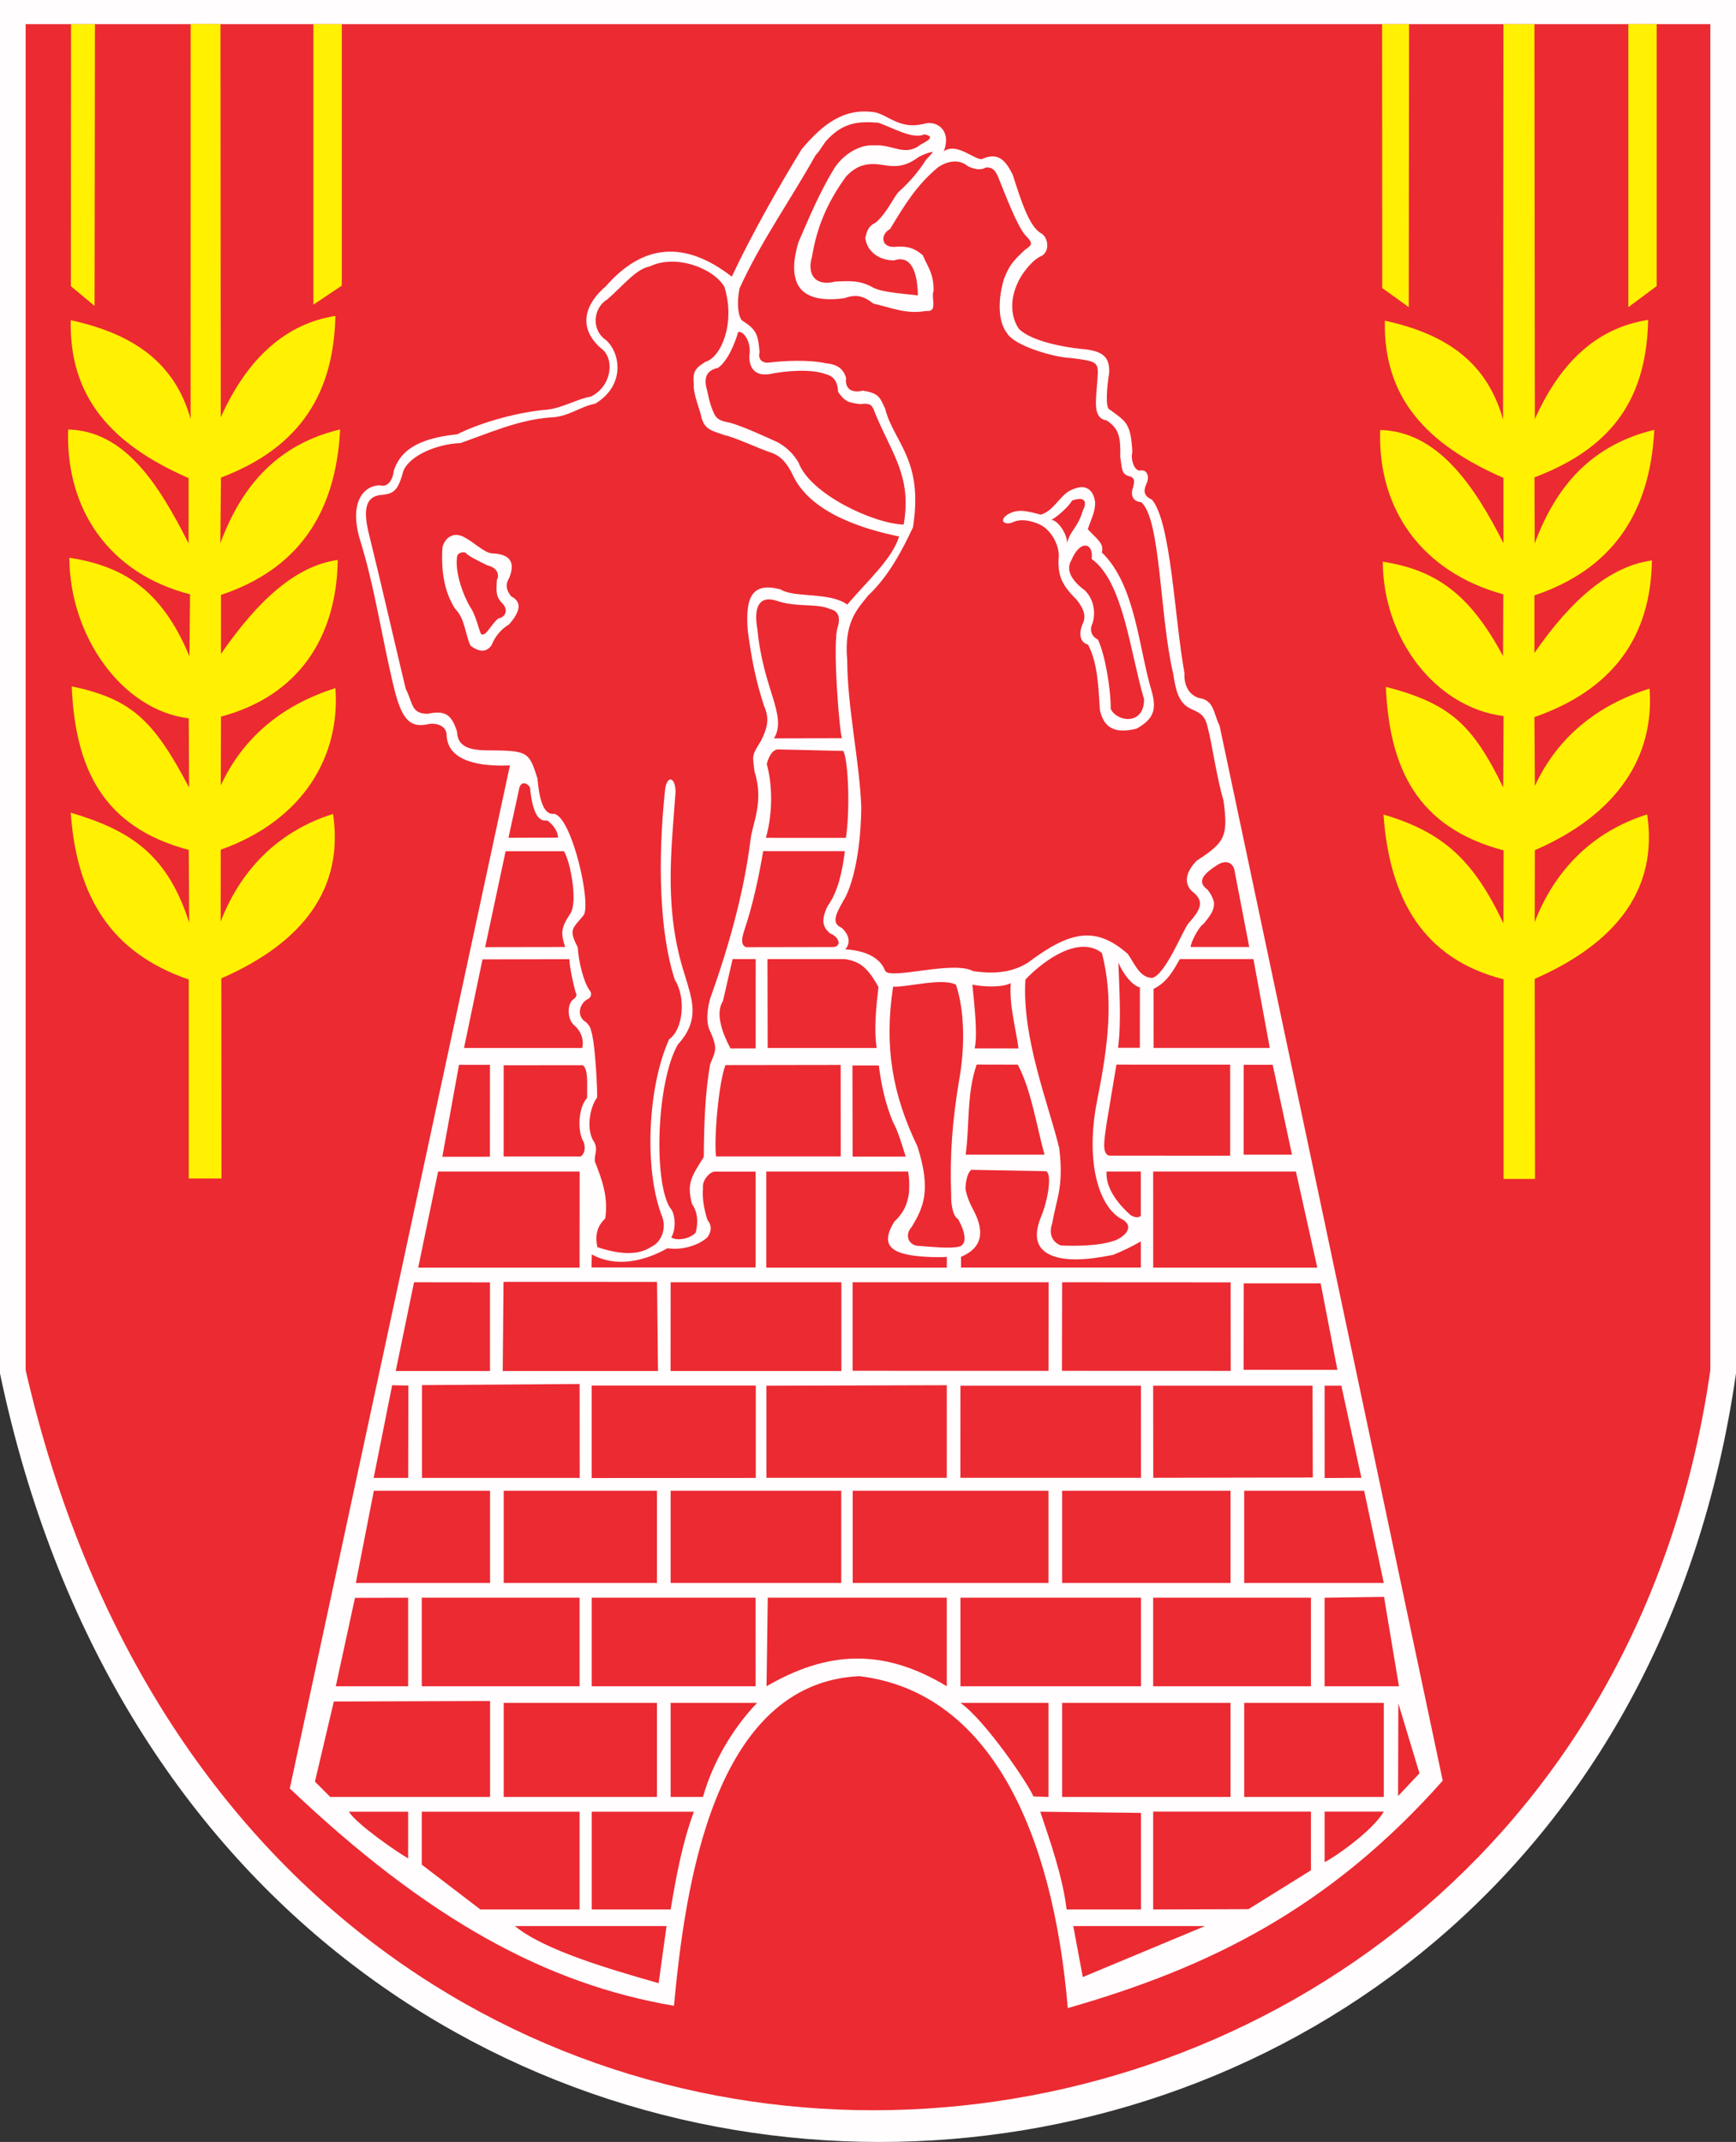
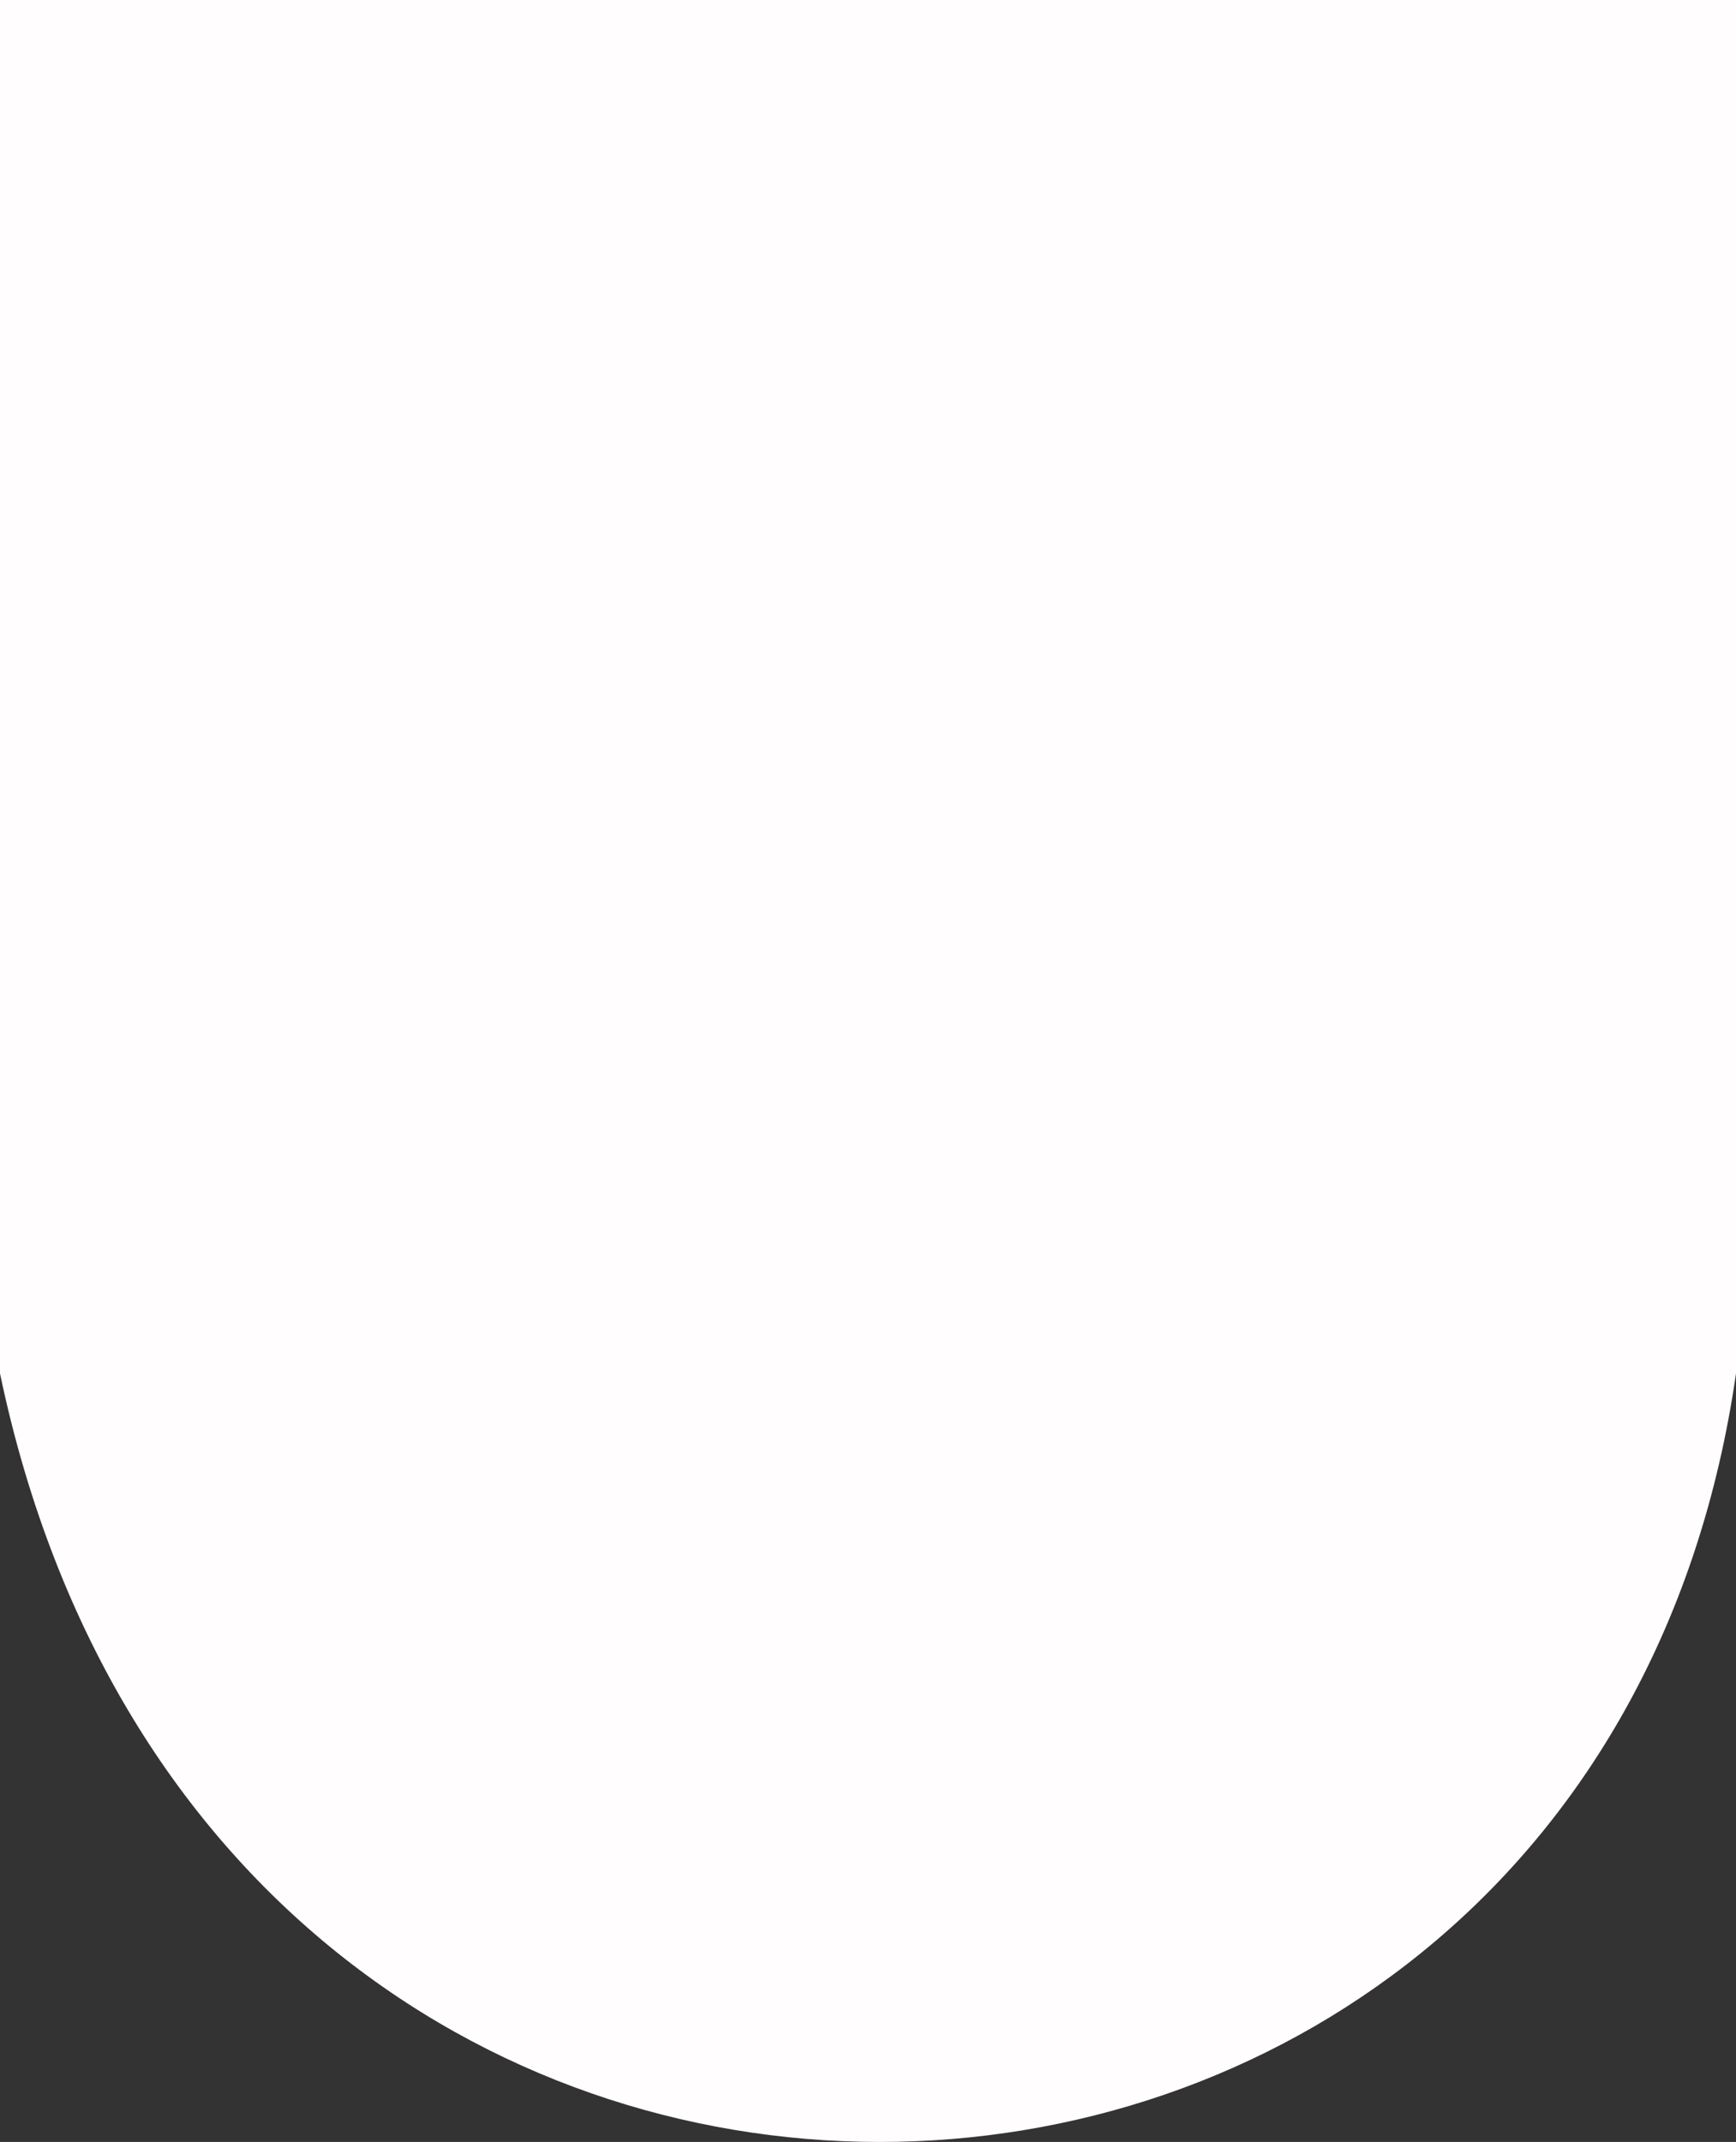
<svg width="542.039" height="668.65">
  <rect width="100%" height="100%" fill="#333333" stroke="none" />
  <defs>
    <marker id="ArrowEnd" viewBox="0 0 10 10" refX="0" refY="5" markerUnits="strokeWidth" markerWidth="4" markerHeight="3" orient="auto">
      <path d="M 0 0 L 10 5 L 0 10 z" />
    </marker>
    <marker id="ArrowStart" viewBox="0 0 10 10" refX="10" refY="5" markerUnits="strokeWidth" markerWidth="4" markerHeight="3" orient="auto">
-       <path d="M 10 0 L 0 5 L 10 10 z" />
-     </marker>
+       </marker>
  </defs>
  <g>
    <path style="stroke:none; fill-rule:evenodd; fill:#fffdfd" d="M 0 0L 542.039 0L 542.039 428.75C 497.324 738.989 69 758.102 0 428.75L 0 0" />
-     <path style="stroke:none; fill-rule:evenodd; fill:#ec2a32" d="M 8.012 7.536L 534.024 7.536L 534.024 427.731C 492.75 715.875 83.371 755.016 8.012 427.731L 8.012 7.536zM 145.086 167.766C 142.231 166.114 139.262 167.106 138.164 170.746C 137.66 178.114 138.676 184.7 142.098 190.039C 145.203 193.094 145.246 198.059 146.899 201.543C 149.754 203.696 151.953 203.637 153.492 201.379C 154.645 198.567 156.457 196.414 158.93 194.922C 162.445 190.95 163.106 187.914 159.586 186.149C 158.266 184.442 157.606 182.672 158.93 180.52C 161.07 175.496 159.258 172.903 153.492 172.739C 151.02 172.411 148.219 169.43 145.086 167.774L 145.086 167.766zM 145.402 172.547C 144.469 172.161 143.039 172.602 142.766 173.539C 142.082 176.985 143.434 183.504 146.734 189.368C 148.524 191.805 149.469 196.489 150.192 197.926C 151.742 198.911 153.246 194.903 155.633 193.039C 158.16 192.575 158.543 190.137 156.965 188.461C 154.82 186.371 154.879 184.61 155.152 181.02C 155.809 179.926 155.793 177.344 152.145 176.473C 149.352 175.145 145.723 173.258 145.402 172.551L 145.402 172.547zM 288.234 38.703C 281.156 40.457 277.25 35.989 273.363 35.09C 263.727 33.504 257.012 38.59 250.305 46.586C 243.367 57.864 234.547 73.422 228.492 86.356C 213.797 74.989 200.777 76.079 189.152 89.379C 182.984 94.641 180.09 101.836 187.43 108.555C 192.223 111.696 191.004 120.793 184.367 123.852C 180.922 124.278 175.883 127.25 171 127.871C 162.402 128.516 150.512 131.672 142.742 135.575C 129.59 136.93 124.731 141.246 122.906 147.129C 122.856 148.711 121.551 152.434 118.586 151.485C 113.031 151.672 109.246 157.364 112.231 167.95C 117.16 183.504 119.383 200.309 123.34 216C 125.758 225.106 128.371 227.02 133.25 226.161C 135.492 225.5 139.629 226.09 139.473 229.895C 140.094 237.786 150.106 239.348 159.219 238.93L 90.484 558.297C 133.488 599.137 170.555 619.368 210.434 626.137C 213.875 589.321 222.582 525.453 268.274 523.235C 309.082 528.121 328.766 571.754 333.399 626.856C 377.383 614.278 414.922 595.911 450.469 555.871L 380.801 226.555C 378.797 222.555 379.176 218.633 374.387 217.899C 371.438 217.059 369.594 214.098 369.832 210.133C 366.688 192.778 365.66 163.106 359.703 155.993C 357.043 154.809 356.984 153.18 357.961 151.004C 359.02 148.918 358.254 146.34 355.828 146.903C 354.238 146.844 352.942 143.723 353.555 141.008C 353.07 132.071 351.586 131.598 346.516 127.875C 344.91 127.551 345.754 119.579 346.336 116.391C 346.512 111.321 344.336 109.5 337.641 108.918C 332.531 108.438 321.914 106.536 318.137 102.649C 315.168 98.395 315.242 91.813 319.184 85.703C 320.856 83.219 323.238 80.661 325.141 79.922C 327.668 78.684 327.551 74.493 325.192 72.891C 321.375 70.953 318.758 62.469 316.203 54.508C 314.125 50.453 311.938 47.383 306.926 49.512C 304.981 50.711 298.977 44.161 294.684 47.231C 297.242 40.555 292.297 37.348 288.27 38.719L 288.234 38.703zM 226.223 89.625C 222.945 83.774 210.988 79.188 202.86 83.184C 198.602 83.946 194.633 89.098 189.652 93.442C 185.262 95.993 184.387 102.993 189.36 106.274C 193.875 110.547 195.098 120.418 185.86 126.008C 180.922 126.973 177.36 130.246 171.652 130.325C 161.938 131.114 153.481 134.883 143.766 138.313C 136.789 138.563 128.039 141.996 125.93 147.02C 124.297 153.356 122.77 154.188 118.969 154.512C 113.348 155.043 113.66 160.653 115.305 167.149C 119.559 184.426 122.453 197.411 126.66 214.965C 129.07 219.825 128.379 222.707 133.442 222.832C 138.961 221.68 140.969 222.946 142.711 228.407C 142.871 234.266 148.754 234.27 154.602 234.258C 164.988 234.379 165.305 235.215 167.793 242.934C 168.43 249.891 169.777 254.532 173.121 254.051C 178.75 255.524 184.731 282.528 182.199 285.739C 178.883 289.84 177.371 289.981 180.395 295.696C 180.578 299.805 182.203 306.661 184.156 309.235C 184.84 310.055 184.672 311.223 183.652 311.829C 181.02 313.008 179.738 317.192 182.969 319.079C 184.645 320.746 184.297 321.102 184.883 322.907C 185.836 327.293 186.461 338.067 186.461 342.567C 184.024 345.805 182.977 352.879 185.492 356.453C 186.801 358.875 185.59 360.102 185.711 362.473C 187.797 367.957 190.016 373.317 188.969 380.375C 186.34 382.887 185.777 385.684 186.512 389.317C 192.945 391.453 199.145 392.149 203.516 389.114C 206.082 387.969 208.11 384.18 206.887 380.168C 200.852 365.2 202.34 338.766 208.945 324.407C 213.34 321.364 214.215 311.336 210.727 305.93C 205.785 290.899 205.406 268.129 207.606 247.039C 207.965 242.141 210.777 241.993 210.945 247.129C 209.516 266.375 207.324 284.203 213.809 304.325C 215.992 311.762 218.824 318.254 211.641 326.063C 204.977 337.758 203.992 368.84 209.234 377.071C 210.899 378.649 211.16 383.871 209.582 386.274C 211.484 387.516 215.633 386.641 217.238 384.746C 218.094 381.223 217.774 378.286 216.059 375.84C 214.309 369.286 215.996 367.188 219.742 361.164C 219.813 351.93 220.078 341.348 221.754 332.114C 223.473 328.059 224.082 327.286 221.82 322.114C 220.598 319.809 220.492 316.45 221.695 311.844C 227.426 295.883 232.305 278.735 234.379 261.852C 234.961 257.051 238.594 250.235 235.602 240.903C 234.938 235.563 234.664 236.039 237.61 231.25C 239.34 227.766 240.531 224.59 238.504 220.219C 235.91 212.114 234.645 205.672 233.477 196.852C 232.602 185.907 235.133 181.735 243.688 183.981C 247.988 186.723 259.117 184.727 264.547 188.731C 270.699 181.477 278.621 174.453 280.731 167.465C 269.363 165.141 253.192 160.133 247.613 148.465C 245.899 144.789 243.828 142.168 240.344 141.153C 236.356 139.77 229.086 136.375 226.32 135.868C 221.875 134.317 220.258 134.098 219.086 130.594C 218.606 127.84 216.399 123.161 216.621 119.934C 216.352 116.43 216.613 115.164 220.274 112.946C 225.043 111.606 229.723 101.071 226.203 89.598L 226.223 89.625zM 287.363 45.18C 290.227 43.696 291.863 42.551 288.555 41.946C 284.906 43.692 278.129 39.512 274.137 38.297C 268.527 37.914 263.727 37.965 258.524 43.364C 256.965 44.93 256.203 46.899 254.641 48.469C 246.965 62.219 237.375 75.719 230.91 90.028C 229.949 94.711 230.496 98.922 231.731 100.067C 236.289 102.942 236.668 104.438 237.168 109.914C 236.543 112.524 238.375 113.258 239.723 113.223C 244.61 112.594 252.676 112.211 257.93 113.422C 261.828 113.758 263.418 115.438 264.176 117.996C 263.727 121.438 266.055 122.817 269.402 121.934C 274.438 122.786 274.695 123.973 276.367 127.547C 279.016 138.102 288.442 143.387 285.059 164.621C 281.586 172.043 277.293 180.067 271.043 185.93C 267.539 190.278 263.465 194.418 264.531 206.098C 264.578 220.864 268.324 237.121 268.922 251.918C 268.863 260.926 267.563 272.582 264.125 279.762C 261.492 284.489 259.024 288.071 262.836 289.649C 265.418 292.032 265.512 294.707 263.899 296.336C 268.426 296.606 274.504 298.043 276.387 303.071C 277.949 305.961 297.547 299.746 303.797 303.137C 308.68 303.879 315.219 304.164 320.984 300.489C 334.047 290.672 342.055 288.918 352.11 297.762C 354.172 300.571 355.754 305.231 359.774 305.274C 363.914 304.172 369.098 290.868 371.035 288.27C 375.75 283.145 375.692 280.879 371.981 278.051C 369.008 274.766 371.32 271.094 373.629 268.692C 382.594 262.887 383.492 261.012 382.024 249.922C 379.93 242.953 378.297 231.465 377.242 227.723C 376.332 223.301 375.004 222.723 371.953 221.325C 367.715 219.508 367.012 214.692 366.297 210.223C 362.078 192.52 362.473 162.129 356.363 156.782C 354.285 156.594 353.141 155.375 353.484 153.125C 354.453 150.075 354.352 149.032 352.344 148.602C 350.047 147.844 350.352 146.09 349.777 142.618C 349.86 137.196 349.746 133.895 345.492 131.231C 341.883 130.723 342.008 126.719 342.32 122.758C 342.969 112.746 344.391 113.075 334.391 111.754C 329.527 111.645 316.774 108.063 314.43 104.004C 311.512 100.293 311.574 93.391 313.488 87.036C 315.121 82.899 316.16 81.629 319.914 78.09C 322.031 76.493 322.942 76.239 320.219 73.516C 317.617 70.629 314.051 61.161 311.449 54.735C 310.649 53.305 310.067 52.157 307.82 52.289C 305.824 53.387 303.727 52.602 302.172 51.879C 298.902 49 294.262 50.938 292.274 52.735C 285.988 58.164 282.352 64.125 277.887 71.536C 274.871 73.02 274.781 77.703 280.063 77.004C 283.754 76.809 285.746 77.653 288.121 79.664C 289.887 83.731 291.508 85.368 291.512 90.77C 290.578 93.036 293.063 97.539 289.133 97.071C 283.016 98.157 278.606 96.129 272.695 94.77C 270.246 92.879 267.867 91.524 263.68 93.079C 257.008 94 251.035 93.2 248.836 88.329C 248.051 86.297 247.137 82.934 249.309 75.594C 252.613 67.957 255.883 60.11 260.414 52.664C 262.832 48.774 267.891 45.016 272.938 45.387C 278.656 44.957 282.535 49.016 287.36 45.2L 287.363 45.18zM 324.93 160.653C 328.774 159.637 330.82 154.977 333.942 153.235C 338.942 150.571 341.414 152.825 341.949 156.805C 341.965 159.864 340.758 161.868 339.645 165.2C 342.848 168.633 344.723 169.653 344.031 172.457C 354.602 182.621 355.527 202.438 359.676 216.075C 361.274 221.993 359.817 224.629 354.875 227.461C 347.594 229.282 344.547 226.758 343.426 221.625C 342.949 214.551 342.774 207.028 339.727 201.239C 337.52 200.661 336.535 198.317 338.078 194.645C 339.149 192.528 338.531 190.118 336.086 187.125C 331.524 182.61 330.086 179.555 330.59 173.559C 330.672 169.817 327.879 164.914 324.113 163.493C 321.981 162.59 318.641 161.754 315.953 163.149C 313.473 163.981 311.891 162.43 314.606 160.602C 317.543 158.961 319.695 159.215 324.942 160.661L 324.93 160.653zM 340.852 174.5C 341.567 169.52 337.324 168.207 334.527 174.864C 332.356 178.469 335.578 181.969 338.672 184.258C 341.348 186.774 342.281 190.981 341.113 194.645C 340.266 196.141 340.453 198.543 342.797 199.633C 344.922 203.989 346.828 214.61 346.813 221.329C 348.844 225.516 357.309 226.383 357.211 218.278C 352.848 203.59 350.754 181.543 340.848 174.496L 340.852 174.5zM 338.074 159.446C 339.465 156.883 338.949 154.75 334.754 156.246C 333.656 158.157 330.067 161.399 328.293 162.274C 330.43 162.504 333.266 166.782 333.172 169.582C 334.039 165.719 336.613 164.61 338.078 159.446L 338.074 159.446zM 291.317 47.407C 290.231 47.434 286.981 48.715 286.184 49.481C 282.938 51.7 280.145 52.305 275.805 51.508C 271.258 50.758 267.738 51.246 264.16 55.121C 257.91 63.672 254.883 71.758 253.574 80.004C 251.805 85.825 254.656 89.528 260.942 87.871C 265.102 87.735 268.469 87.391 272.633 89.782C 275.5 91.258 281.734 91.645 286.606 92.211C 286.457 85.289 284.695 79.469 279.195 81.274C 274.93 81.368 270.762 78.868 270.164 74.258C 270.711 72.25 270.883 70.735 273.551 69.391C 277.16 66.145 279.004 61.524 280.676 59.801C 284.332 56.606 287.211 52.926 289.086 49.946C 289.809 49.09 290.426 48.621 291.313 47.407L 291.317 47.407zM 233.949 111.024C 234.688 107.543 232.621 103.301 230.481 103.629C 229.602 106.766 227.399 112.516 224.219 114.821C 220.723 115.582 220.031 117.649 220.402 120.329C 221.219 123.446 221.418 125.696 222.828 128.813C 223.793 131.317 225.922 131.543 227.836 131.938C 231.781 132.996 239.172 136.387 242.887 138.098C 245.777 139.743 247.746 141.715 249.336 144.411C 252.926 154.176 272.582 163.426 282.16 163.762C 284.711 148.938 278.785 142.168 273.402 129.395C 272.336 126.618 272.242 125.723 268.578 126.145C 264.891 125.692 263.856 125.407 261.676 122.348C 261.578 120.289 261.172 117.684 257.895 116.821C 253.141 115.024 245.047 115.793 240.195 116.793C 235.75 117.446 233.883 114.899 233.965 111.024L 233.949 111.024zM 176.074 265.715L 157.871 265.715L 151.481 295.664L 176.457 295.621C 175.063 291.297 175.067 289.735 178.113 285.125C 180.449 281.473 178.113 268.926 176.078 265.723L 176.074 265.715zM 243.36 233.953C 241.254 233.7 240.078 236.079 239.399 238.493C 241.055 244.305 241.484 253.258 239.137 261.543L 264.121 261.555C 265.379 253.618 264.992 237.977 263.34 234.418L 243.363 233.95L 243.36 233.953zM 259.274 190.157C 255.02 188.207 248.723 189.723 242.383 187.508C 237.051 185.817 235.231 189.543 236.488 196.422C 238.246 215.153 245.918 223.469 241.676 230.473L 262.926 230.43C 262.215 230.036 259.692 199.661 261.684 195.391C 262.438 192.325 261.496 190.661 259.277 190.157L 259.274 190.157zM 177.762 299.422L 150.656 299.485L 144.879 327.141L 181.789 327.141C 182.438 324.489 181.266 321.782 179.465 320.203C 177.004 318.383 177.063 313.379 178.906 312.067C 180.317 311.024 180.039 310.383 179.703 309.676C 179.027 307.168 177.938 302.571 177.77 299.426L 177.762 299.422zM 157.27 332.532L 181.973 332.528C 183.75 333.813 183.266 338.485 183.313 342.762C 180.567 345.657 180.149 353.118 182.258 356.551C 182.863 358.387 182.543 360.239 181.301 360.996L 157.258 360.996L 157.266 332.528L 157.27 332.532zM 136.797 365.707L 180.981 365.707L 180.965 395.715L 130.574 395.715L 136.797 365.707zM 222.957 365.739L 235.93 365.739L 235.93 395.664L 184.688 395.664L 184.774 391.579C 192.305 395.75 200.965 393.801 208.426 389.668C 212.43 390.282 217.547 389.121 220.774 386.344C 221.988 384.895 222.512 382.731 220.883 380.84C 219.902 377.575 219.184 374.309 219.5 370.848C 219.188 368.735 221.168 366.141 222.949 365.75L 222.957 365.739zM 283.539 365.707L 239.25 365.715L 239.25 395.711L 295.629 395.711L 295.629 392.368C 292.356 392.586 286.051 392.348 282.774 391.512C 277.496 390.243 275.383 387.657 279.215 381.387C 281.348 379.313 283.285 376.903 283.828 372.184C 283.996 369.766 283.899 367.606 283.543 365.711L 283.539 365.707zM 239.633 299.391L 239.692 327.145L 273.738 327.141C 272.797 321.411 273.617 313.848 274.289 308.118C 271.266 302.727 268.938 300.063 263.645 299.391L 239.629 299.391L 239.633 299.391zM 263.797 265.703L 238.293 265.692C 236.875 274.157 234.875 283.141 232.363 290.512C 231.512 293.121 231.317 295.114 233.008 295.676L 259.883 295.633C 262.86 295.715 262.281 292.571 259.16 291.371C 257 289.481 256.192 287.493 258.387 282.891C 261.805 278.153 263.031 271.664 263.793 265.707L 263.797 265.703zM 165.473 245.832C 164.82 244.489 162.844 243.719 162.192 245.832L 158.762 261.524L 174.211 261.469C 174.274 259.684 172.703 257.301 170.813 256.102C 167.598 256.711 166.141 252.399 165.481 245.836L 165.473 245.832zM 413.59 432.575L 413.598 461.387L 425.07 461.321L 418.82 432.575L 413.59 432.575zM 360.055 432.575L 409.824 432.575L 409.895 461.227L 360.09 461.321L 360.055 432.575zM 299.883 432.575L 356.242 432.575L 356.258 461.321L 299.867 461.321L 299.879 432.575L 299.883 432.575zM 239.277 432.575L 295.625 432.418L 295.621 461.321L 239.301 461.321L 239.285 432.575L 239.277 432.575zM 184.742 432.524L 235.981 432.524L 235.981 461.36L 184.75 461.395L 184.746 432.52L 184.742 432.524zM 131.75 432.383L 180.973 432.036L 181 461.356L 131.754 461.356L 131.75 432.383zM 129.277 400.286L 152.988 400.313L 152.988 427.985L 123.559 427.985L 129.277 400.286zM 157.219 400.149L 205.152 400.168L 205.449 427.985L 156.973 427.985L 157.215 400.145L 157.219 400.149zM 209.395 400.286L 262.711 400.286L 262.711 427.985L 209.371 427.973L 209.395 400.289L 209.395 400.286zM 266.215 400.286L 327.418 400.286L 327.375 427.93L 266.215 427.911L 266.215 400.286zM 331.629 400.286L 384.25 400.313L 384.27 427.946L 331.578 427.926L 331.629 400.286zM 388.348 400.618L 412.352 400.618L 417.578 427.621L 388.301 427.606L 388.344 400.621L 388.348 400.618zM 404.633 365.715L 360.059 365.707L 360.067 395.715L 411.313 395.715L 404.629 365.715L 404.633 365.715zM 326.621 365.614L 303.234 365.176C 302.117 366.176 301.524 368.512 301.457 371.114C 301.785 373.114 302.641 375.383 304.024 377.918C 307.645 384.856 306.457 389.661 300.07 392.332L 300.07 395.688L 356.207 395.688L 356.207 387.528C 353.309 389.196 350.41 390.598 347.512 391.731C 339.606 393.332 331.899 393.996 327.152 391.332C 322.938 388.899 323.067 384.629 325.176 379.524C 327.219 374.555 328.535 366.387 326.621 365.618L 326.621 365.614zM 304.965 332.321L 317.781 332.352C 322.02 340.282 323.61 351.368 326.133 360.446L 301.508 360.446C 302.777 351.536 301.781 341.227 304.961 332.317L 304.965 332.321zM 355.918 308.231C 353.652 307.789 350.551 303.914 349.203 300.465C 349.469 308.489 350.172 319.383 349.082 327.086L 355.902 327.086L 355.918 308.235L 355.918 308.231zM 315.586 306.911C 312.871 308.282 307.527 308.121 303.613 307.379C 304.203 313.477 305.332 322.903 304.32 327.274L 318.012 327.286C 317.067 320.297 315.117 314.067 315.586 306.907L 315.586 306.911zM 348.59 332.34L 384.098 332.356L 384.098 360.766L 346.449 360.754C 343.738 360.34 344.996 354.973 345.508 350.746L 348.59 332.34zM 397.371 332.387L 388.328 332.387L 388.32 360.45L 403.41 360.45L 397.379 332.387L 397.371 332.387zM 385.531 272.172C 385.27 269.418 382.961 268.164 380.098 270.016C 376.125 272.543 373.473 275.075 376.887 277.602C 377.805 278.516 378.942 280.621 379.063 281.938C 379.117 283.895 378.266 285.493 375.723 288.453C 374.203 289.399 371.672 294.469 371.777 295.625L 390.051 295.621L 385.535 272.168L 385.531 272.172zM 368.395 299.391C 366.289 303.055 364.465 306.571 360.184 308.703L 360.192 327.137L 396.469 327.137L 391.363 299.387L 368.395 299.387L 368.395 299.391zM 388.481 465.356L 425.934 465.356L 432.063 494.145L 388.477 494.145L 388.477 465.352L 388.481 465.356zM 335.11 601.258L 376.246 601.258L 338.086 617.172L 335.113 601.258L 335.11 601.258zM 160.762 601.258L 208.117 601.258L 205.645 619.086C 190.445 614.727 170.055 608.852 160.766 601.258L 160.762 601.258zM 184.758 565.555L 216.66 565.555C 213.074 575.129 211.125 585.75 209.395 596.075L 184.762 596.075L 184.762 565.555L 184.758 565.555zM 131.695 565.555L 180.965 565.555L 180.965 596.075L 150 596.075L 131.695 582.086L 131.695 565.559L 131.695 565.555zM 108.934 565.555L 127.43 565.555L 127.43 580.118C 124.086 578.254 111.289 569.411 108.934 565.555zM 104.231 531.149L 153.016 531L 153.016 560.95L 103.113 560.95L 98.336 556.157L 104.234 531.153L 104.231 531.149zM 157.277 531.579L 205.125 531.579L 205.125 560.946L 157.277 560.946L 157.277 531.579zM 209.395 531.579L 209.395 560.946L 219.492 560.946C 222.5 550.223 228.758 539.547 236.399 531.579L 209.395 531.579zM 324.801 565.555L 356.262 565.922L 356.262 596.071L 333.031 596.071C 331.824 585.868 327.918 574.864 324.805 565.551L 324.801 565.555zM 360.055 565.52L 409.324 565.52L 409.324 583.844L 389.832 595.969L 360.059 596.067L 360.059 565.516L 360.055 565.52zM 413.59 565.52L 432.067 565.52C 428.543 571.625 416.145 580.18 413.59 581.282L 413.59 565.52zM 436.602 531.723L 436.527 560.664L 443.211 553.575L 436.602 531.727L 436.602 531.723zM 388.481 531.579L 432.067 531.579L 432.067 560.946L 388.481 560.946L 388.481 531.579zM 331.625 531.579L 384.211 531.579L 384.211 560.946L 331.625 560.946L 331.625 531.579zM 299.883 531.579L 327.36 531.579L 327.36 560.946L 322.656 560.793C 321.227 557.082 307.567 536.961 299.883 531.582L 299.883 531.579zM 413.59 498.754L 432.141 498.489L 436.801 526.395L 413.586 526.395L 413.586 498.754L 413.59 498.754zM 360.055 498.754L 409.324 498.754L 409.324 526.395L 360.055 526.395L 360.055 498.754zM 299.883 498.754L 356.262 498.754L 356.262 526.395L 299.883 526.395L 299.883 498.754zM 331.625 465.356L 384.211 465.356L 384.211 494.149L 331.625 494.149L 331.625 465.356zM 239.723 498.754L 295.621 498.754L 295.621 526.395C 275.207 514.043 257.762 515.707 239.34 526.395L 239.723 498.754zM 184.758 498.754L 235.922 498.754L 235.922 526.395L 184.758 526.395L 184.758 498.754zM 110.84 498.789L 127.43 498.754L 127.43 526.395L 104.844 526.395L 110.836 498.793L 110.84 498.789zM 131.695 498.754L 180.965 498.754L 180.965 526.395L 131.695 526.395L 131.695 498.754zM 116.734 465.356L 153.012 465.356L 153.012 494.149L 111.102 494.149L 116.731 465.356L 116.734 465.356zM 157.277 465.356L 205.125 465.356L 205.125 494.149L 157.277 494.149L 157.277 465.356zM 209.395 465.356L 262.664 465.356L 262.664 494.149L 209.395 494.149L 209.395 465.356zM 266.246 465.356L 327.36 465.356L 327.36 494.149L 266.246 494.149L 266.246 465.356zM 320.16 305.793C 326.402 299.239 337.195 292.004 344.055 297.5C 347.797 311.832 346.004 326.258 342.703 342.805C 338.754 362.082 342.867 375.953 349.598 380.203C 355.02 382.688 350.977 386.243 347.973 387.282C 342.969 389.032 335.914 388.953 331.402 388.817C 329.383 388.235 327.055 385.926 328.574 381.789C 329.805 374.219 332.199 370.692 330.75 358.512C 327.547 345.051 319.004 324.102 320.164 305.789L 320.16 305.793zM 278.86 308.004C 283.164 308.254 294.258 305.125 298.5 307.411C 301.391 316.129 301.199 327.938 299.41 337.543C 297.434 349.594 296.508 360.047 297 373.266C 296.895 375.203 297.36 379.567 299.125 380.543C 301.465 384.621 302.086 388.59 299.391 389.176C 296.789 389.848 289.961 389.164 287.36 388.953C 283.582 389.059 282.309 385.512 284.699 382.965C 288.203 377.079 290.906 371.743 286.453 357.86C 278.699 341.801 275.992 326.813 278.86 308.004zM 274.391 332.606L 266.164 332.606L 266.219 361.059L 282.785 361.047C 281.555 357.157 280.465 353.258 278.84 350.309C 276.402 344.555 275.117 338.368 274.399 332.61L 274.391 332.606zM 226.508 332.489L 262.484 332.438L 262.508 360.985L 223.574 360.981C 222.891 355.387 224.367 338.133 226.504 332.496L 226.508 332.489zM 235.953 299.391L 228.746 299.391L 225.727 312.496C 223.258 316.289 225.52 322.496 228.078 327.286L 235.942 327.27L 235.949 299.391L 235.953 299.391zM 152.981 332.407L 143.313 332.407L 138.11 361.102L 152.965 361.09L 152.981 332.411L 152.981 332.407zM 122.445 432.422L 116.672 461.356L 127.453 461.356L 127.504 432.52L 122.445 432.422zM 356.203 365.707L 345.52 365.707C 345.059 371.625 350.434 377.039 353.031 379.332C 354.707 380.282 355.52 380.098 356.199 379.539L 356.199 365.707" />
-     <path style="stroke:none; fill-rule:evenodd; fill:#fff101" d="M 97.867 7.539L 97.867 95.094L 106.719 89.168L 106.719 7.543L 97.867 7.543L 97.867 7.539zM 59.535 7.489L 68.836 7.5L 68.926 130.286C 77.375 111.43 89.559 100.996 104.723 98.614C 104.207 122.325 94.113 139.598 68.988 149.086L 68.797 169.579C 75.746 150.809 87.32 138.59 106.199 134.047C 104.84 160.696 92.719 177.782 68.992 185.715L 68.992 204.141C 80.578 187.368 92.383 176.606 105.461 174.805C 105.094 198.969 93.219 217.243 68.992 223.711L 68.93 245.2C 75.887 230.207 88.074 220.079 104.727 214.817C 106.281 235.832 94.945 255.946 68.914 265.258L 68.898 287.692C 75.027 271.786 86.676 259.516 103.992 254.09C 107.422 277.309 94.742 294.184 69.098 305.426L 69.145 367.875L 58.934 367.875L 58.934 305.774C 34.715 297.469 23.941 279.957 22.086 253.684C 40.785 259.235 52.312 266.774 59.078 288.055L 58.934 265.305C 31.73 258.118 23.5 239.414 22.391 214.254C 40.961 218.172 47.93 224.703 59.043 245.844L 58.941 224.25C 37.812 221.618 21.727 198.25 21.656 174.09C 37.938 176.676 50.324 183.579 59.152 204.887L 59.344 185.532C 34.094 179.02 20.438 159 21.277 134.079C 38.969 134.508 49.492 151.036 58.887 169.625L 58.887 149.235C 34.812 138.758 21.562 123.914 22.086 99.957C 41.781 104.219 54.621 113.336 59.52 130.809L 59.535 7.485L 59.535 7.489zM 22.18 7.539L 29.645 7.543L 29.531 95.496L 22.133 89.336L 22.18 7.536L 22.18 7.539zM 508.414 7.536L 508.414 95.899L 517.266 89.313L 517.266 7.536L 508.414 7.536zM 469.426 7.543L 479.098 7.539L 479.223 130.844C 487.672 111.989 499.449 102.243 514.613 99.86C 514.094 123.571 504.234 139.532 479.113 149.016L 479.184 169.661C 486.133 150.891 497.641 138.739 516.524 134.192C 515.164 160.84 502.824 177.926 479.098 185.86L 479.098 203.848C 490.684 187.075 502.707 176.75 515.785 174.95C 515.418 199.11 503.324 215.414 479.098 223.856L 479.234 245.344C 486.192 230.352 498.395 220.223 515.047 214.961C 516.602 235.977 505.266 254.118 479.234 265.403L 479.184 287.836C 485.313 271.926 496.996 259.661 514.309 254.235C 517.738 277.453 504.824 294.329 479.184 305.571L 479.281 368.02L 469.473 368.02L 469.473 305.7C 444.383 299.368 433.824 280.543 431.973 254.266C 450.672 259.817 460.035 268.465 469.422 288.215L 469.473 265.453C 442.27 258.266 433.82 239.563 432.711 214.403C 452.809 219.633 459.762 226.164 469.348 245.774L 469.461 223.524C 448.332 220.891 431.824 199.493 431.754 175.336C 448.035 177.922 458.727 185.047 469.301 204.817L 469.375 185.528C 444.125 178.579 430.098 159.149 430.942 134.231C 448.633 134.661 460.027 150.969 469.426 169.555L 469.426 149.168C 445.352 138.692 431.883 124.067 432.406 100.11C 452.102 104.371 464.399 113.489 469.301 130.961L 469.418 7.547L 469.426 7.543zM 431.535 7.543L 439.953 7.543L 439.86 95.879L 431.578 89.903L 431.539 7.547" />
  </g>
</svg>